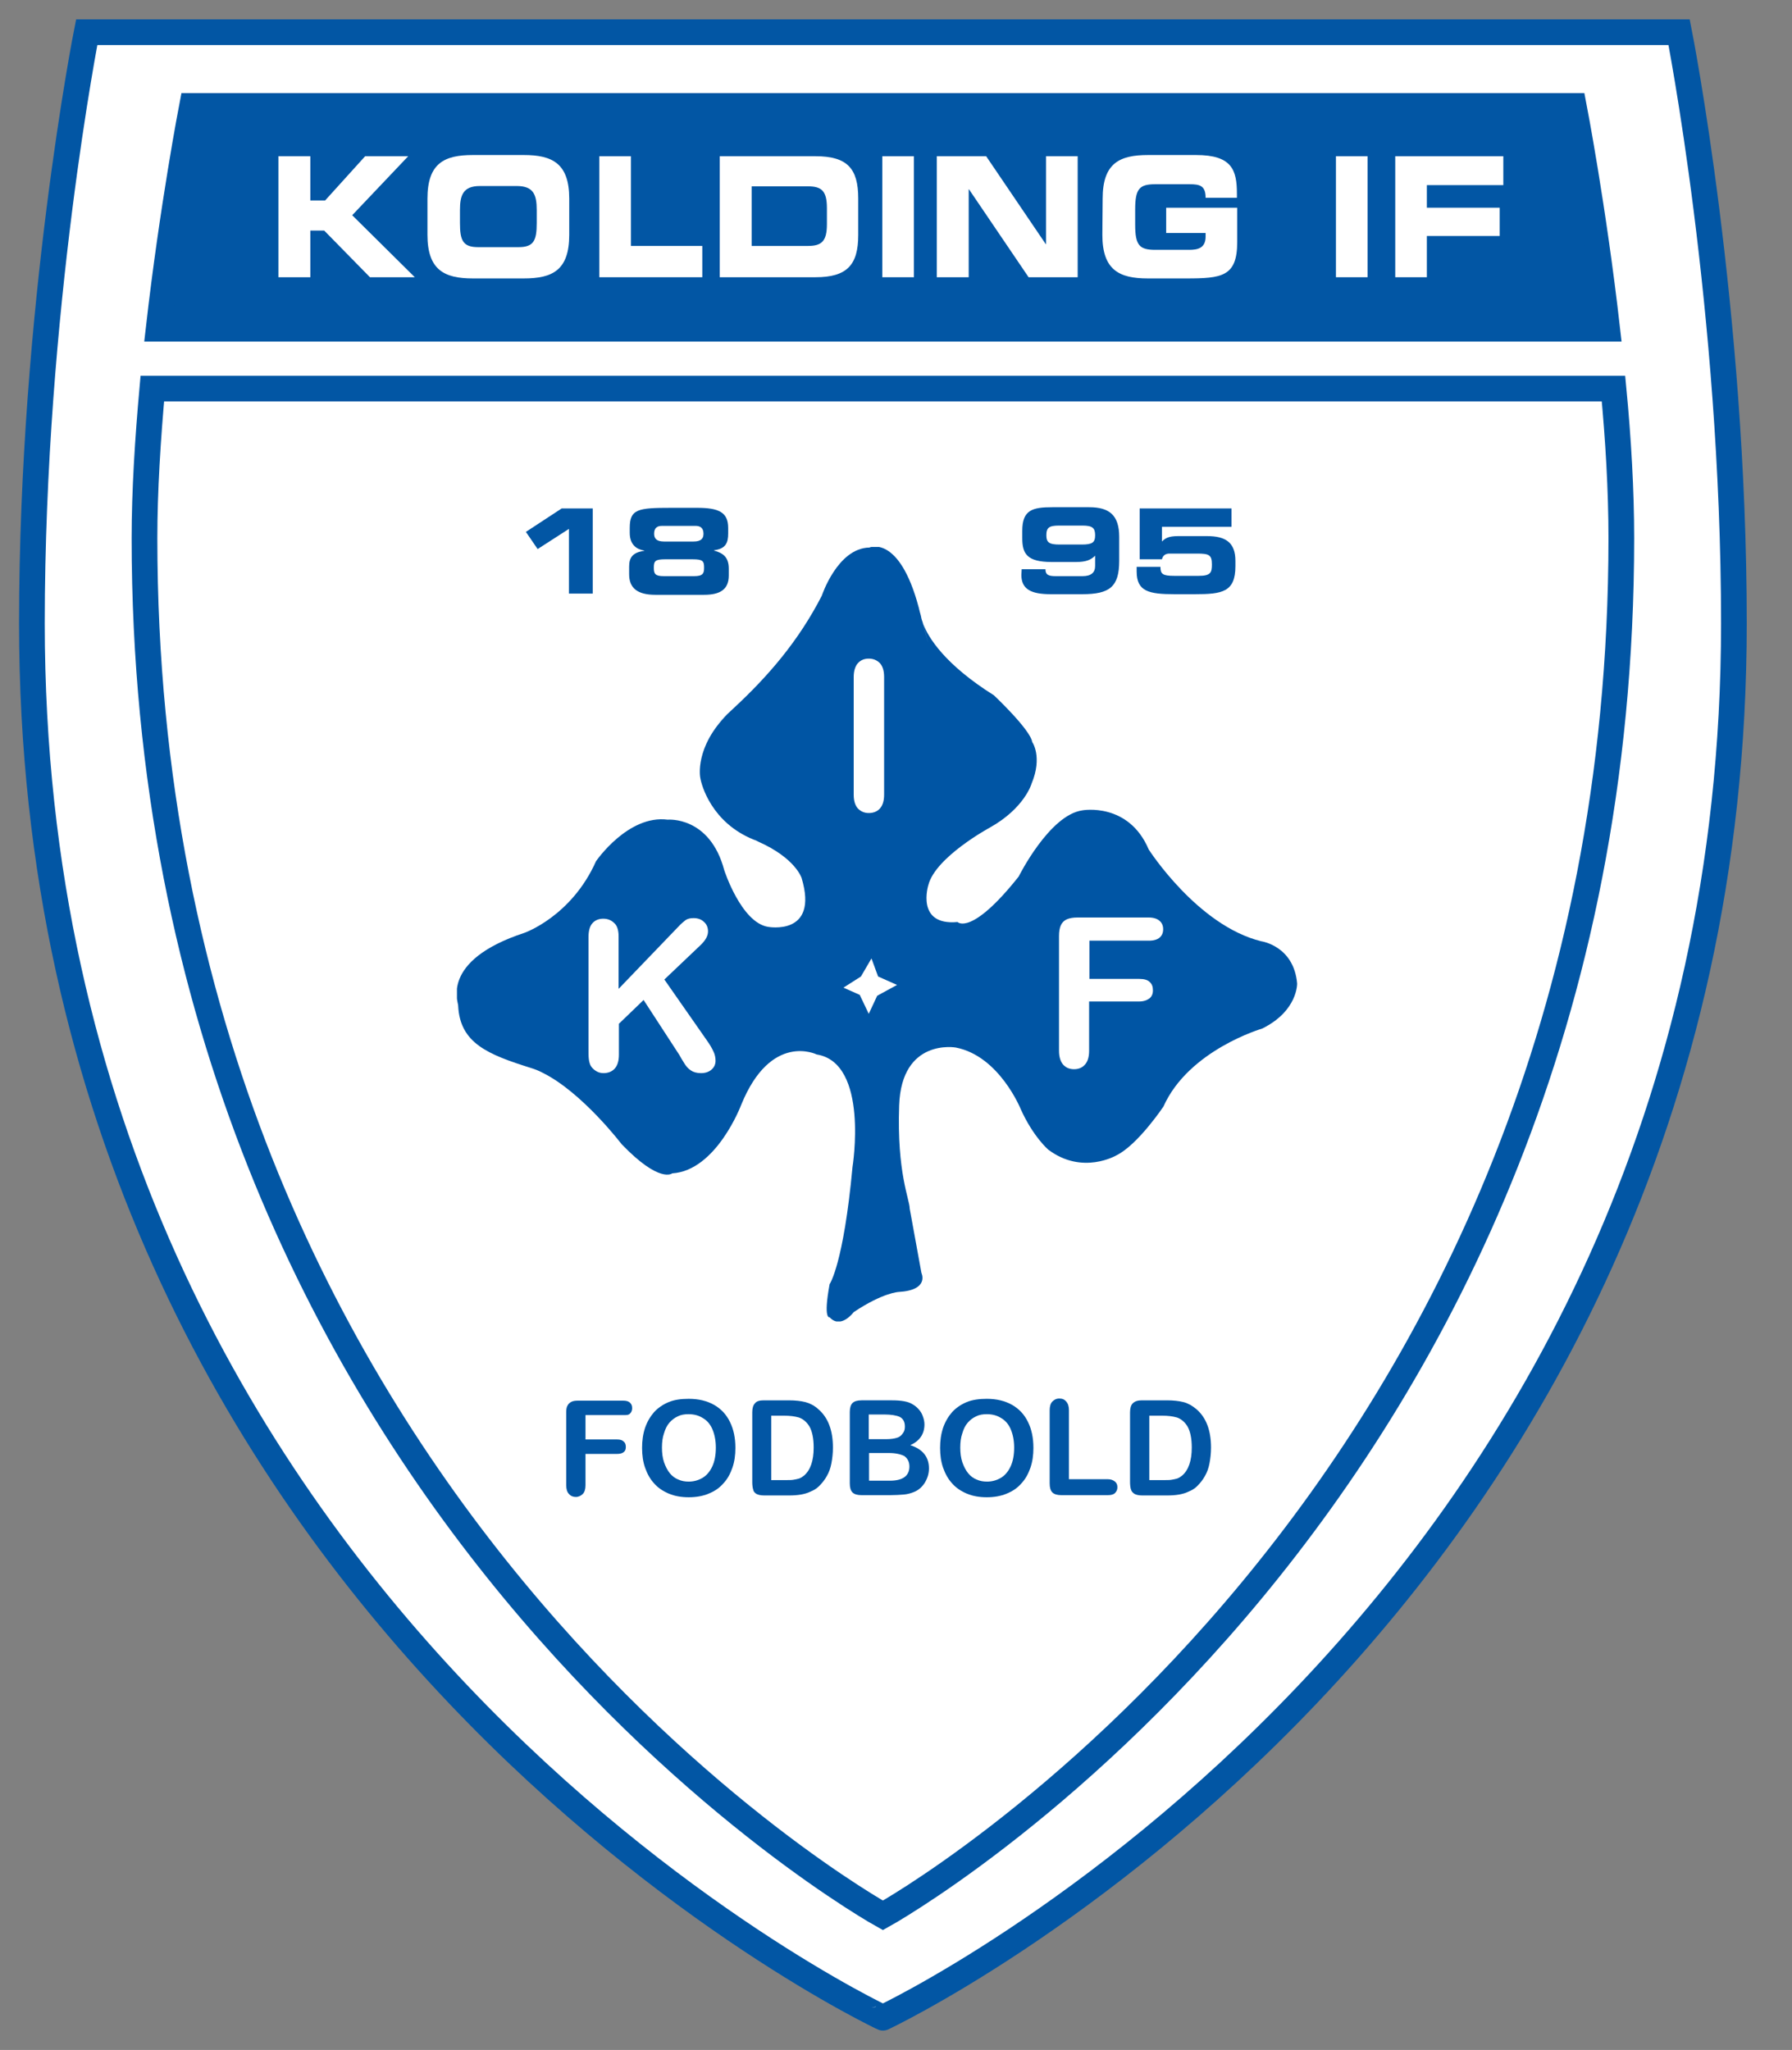
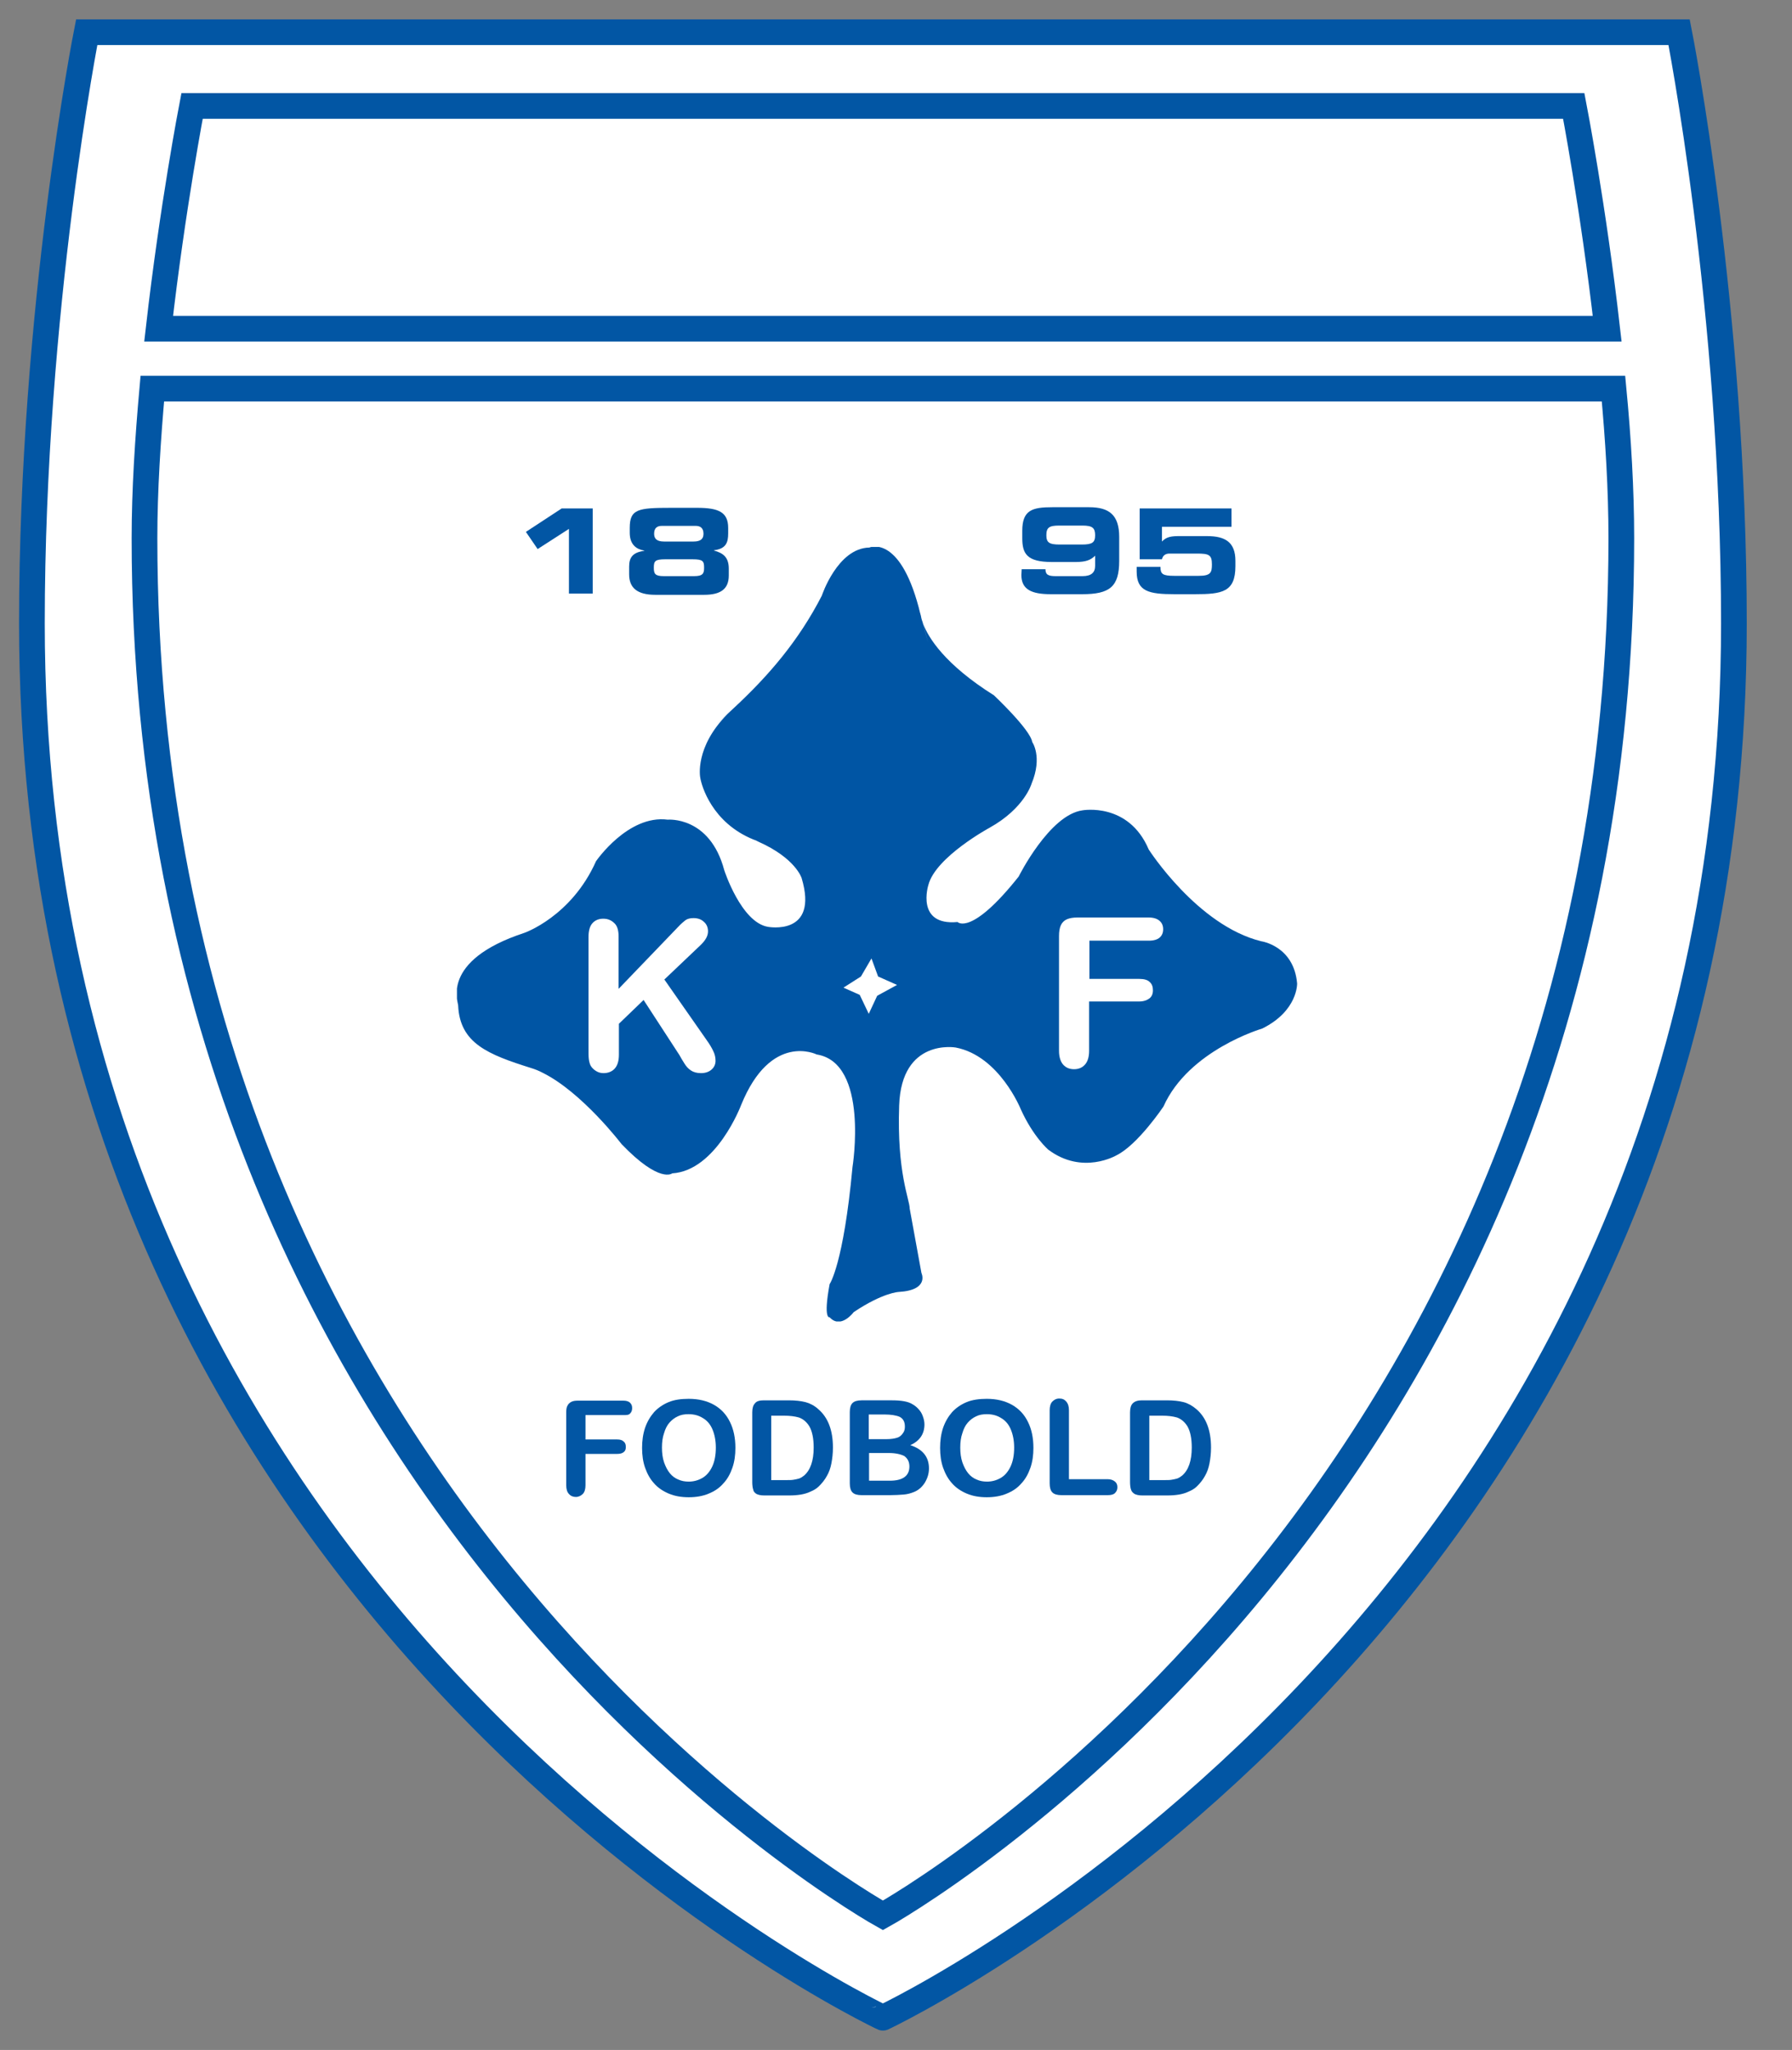
<svg xmlns="http://www.w3.org/2000/svg" xmlns:xlink="http://www.w3.org/1999/xlink" version="1.1" id="Layer_1" x="0px" y="0px" viewBox="0 0 595.3 681" style="enable-background:new 0 0 595.3 681;" xml:space="preserve">
  <rect x="0" y="0" width="595.3" height="681" fill="#808080" stroke="none" />
  <style type="text/css">
	.st0{clip-path:url(#SVGID_00000026129925231859098480000003219631081665834930_);fill:#00529C;}
	.st1{clip-path:url(#SVGID_00000115514385458596456450000016581157558798213054_);}
	.st2{clip-path:url(#SVGID_00000014592158660922460810000005003989497267831229_);fill:#00529C;}
	.st3{clip-path:url(#SVGID_00000010287492063627994560000010205460784567478713_);fill:#00529C;}
	.st4{clip-path:url(#SVGID_00000120545178368119252290000004948321779163072958_);fill:#00529C;}
	.st5{clip-path:url(#SVGID_00000096753201079436226010000011678704949457114010_);fill:#00529C;}
	.st6{clip-path:url(#SVGID_00000112595054651245407710000006911931715147406522_);fill:#00529C;}
	.st7{clip-path:url(#SVGID_00000090288887129267270430000004761684134532008110_);fill:#00529C;}
	.st8{clip-path:url(#SVGID_00000171708159566387967390000014268751229982209175_);fill:#FFFFFF;}
	
		.st9{clip-path:url(#SVGID_00000035528278362901257830000002545301973659326593_);fill:none;stroke:#0256A4;stroke-width:8.539;stroke-linecap:round;}
	.st10{clip-path:url(#SVGID_00000167385781105199427500000008994225801822437762_);}
	.st11{clip-path:url(#SVGID_00000066475215455802693680000017276381098653720229_);fill:#0256A4;stroke:#0256A4;}
	.st12{clip-path:url(#SVGID_00000016769498015454956540000007442925413136507019_);fill:none;stroke:#0256A4;stroke-width:8.539;}
	.st13{clip-path:url(#SVGID_00000091709943270105980080000015223668245666247569_);fill:#FFFFFF;}
	.st14{clip-path:url(#SVGID_00000070821077057343738580000015053416526005540739_);fill:#FFFFFF;}
	.st15{clip-path:url(#SVGID_00000088846961487862538360000004502652214699276221_);fill:#FFFFFF;}
	.st16{clip-path:url(#SVGID_00000155121558967212596990000002468751387532633998_);fill:#FFFFFF;}
	.st17{clip-path:url(#SVGID_00000052796057452082201540000007706688072499375000_);fill:#FFFFFF;}
	.st18{clip-path:url(#SVGID_00000096032535819969701230000003749652941074968967_);fill:#FFFFFF;}
	.st19{clip-path:url(#SVGID_00000139259065815140944070000016806477280285781951_);fill:#FFFFFF;}
	.st20{clip-path:url(#SVGID_00000150821907559446720910000005612673538385866393_);fill:#FFFFFF;}
	.st21{clip-path:url(#SVGID_00000009554724102988947320000007979311303566311574_);fill:#FFFFFF;}
	.st22{clip-path:url(#SVGID_00000039092576394337505480000000039041915362166438_);fill:#0256A4;}
	.st23{clip-path:url(#SVGID_00000084532504552529694770000007979359042874996926_);fill:#00529C;}
	.st24{clip-path:url(#SVGID_00000076564288292239426970000001977278892335149460_);fill:#0256A4;}
	.st25{clip-path:url(#SVGID_00000093144924445034099600000002286539871952829118_);fill:#0256A4;}
	
		.st26{clip-path:url(#SVGID_00000132783418804866816290000010305635636684905639_);fill-rule:evenodd;clip-rule:evenodd;fill:#0055A4;}
	.st27{clip-path:url(#SVGID_00000098220929510398281690000013130645399729905036_);}
	.st28{enable-background:new    ;}
	.st29{fill:#FFFFFF;}
	.st30{clip-path:url(#SVGID_00000134932149559429273410000000499550613305395883_);}
	.st31{clip-path:url(#SVGID_00000022561663801473296710000007040455109407532705_);}
	.st32{clip-path:url(#SVGID_00000169531014798376633090000003937956189577705911_);}
	.st33{fill:#0256A4;}
</style>
  <g>
    <g>
      <g>
        <defs>
          <rect id="SVGID_1_" y="-60.1" width="595" height="841" />
        </defs>
        <clipPath id="SVGID_00000071519746391005545730000005460706380442602648_">
          <use xlink:href="#SVGID_1_" style="overflow:visible;" />
        </clipPath>
        <polygon style="clip-path:url(#SVGID_00000071519746391005545730000005460706380442602648_);fill:#00529C;" points="180.4,481.3      205.4,481.3 205.4,487.1 187.8,487.1 187.8,491.6 204.6,491.6 204.6,497.2 187.8,497.2 187.8,505.5 180.4,505.5    " />
      </g>
    </g>
    <g>
      <g>
        <defs>
          <rect id="SVGID_00000133511495993074508390000011014925467544319907_" y="-61" width="595.3" height="841.9" />
        </defs>
        <clipPath id="SVGID_00000171699539444368281460000010989098959613435044_">
          <use xlink:href="#SVGID_00000133511495993074508390000011014925467544319907_" style="overflow:visible;" />
        </clipPath>
        <g style="clip-path:url(#SVGID_00000171699539444368281460000010989098959613435044_);">
          <g>
            <defs>
              <rect id="SVGID_00000107569365065436776400000001131935785990829747_" y="-60.1" width="595" height="841" />
            </defs>
            <clipPath id="SVGID_00000136377124796815555440000011293298285122594992_">
              <use xlink:href="#SVGID_00000107569365065436776400000001131935785990829747_" style="overflow:visible;" />
            </clipPath>
            <path style="clip-path:url(#SVGID_00000136377124796815555440000011293298285122594992_);fill:#00529C;" d="M216.9,494.7       c0,3.5,0.7,4.8,4.2,4.8h9.4c3.5,0,4.2-1.3,4.2-4.8v-2.6c0-3-0.7-4.8-4.6-4.8h-8.6c-3.9,0-4.6,1.8-4.6,4.8V494.7z M209.3,489.8       c0-7.1,3.9-8.7,10.6-8.7h11.8c6.6,0,10.6,1.7,10.6,8.7v7.2c0,7.1-3.9,8.7-10.6,8.7h-11.8c-6.6,0-10.6-1.7-10.6-8.7V489.8z" />
          </g>
          <g>
            <defs>
              <rect id="SVGID_00000076594647435360297020000012282440835199959703_" y="-60.1" width="595" height="841" />
            </defs>
            <clipPath id="SVGID_00000038395862500010393200000015682969300082328964_">
              <use xlink:href="#SVGID_00000076594647435360297020000012282440835199959703_" style="overflow:visible;" />
            </clipPath>
            <path style="clip-path:url(#SVGID_00000038395862500010393200000015682969300082328964_);fill:#00529C;" d="M254.3,499.3h13       c3.1,0,4.4-0.9,4.4-4.3v-3.3c0-3.4-1.2-4.3-4.4-4.3h-13L254.3,499.3L254.3,499.3z M246.9,481.3h22.2c7.4,0,9.9,2.4,9.9,8.4v7.3       c0,6-2.6,8.4-9.9,8.4h-22.2L246.9,481.3L246.9,481.3z" />
          </g>
          <g>
            <defs>
              <rect id="SVGID_00000106833119666948787190000007881237246120380079_" y="-60.1" width="595" height="841" />
            </defs>
            <clipPath id="SVGID_00000060720702056925083720000008520981524638269832_">
              <use xlink:href="#SVGID_00000106833119666948787190000007881237246120380079_" style="overflow:visible;" />
            </clipPath>
            <path style="clip-path:url(#SVGID_00000060720702056925083720000008520981524638269832_);fill:#00529C;" d="M290.8,499.7H304       c1.6,0,2.6-0.4,2.6-1.8c0-1.6-1.1-2-2.6-2h-13.2V499.7z M290.8,490.9h13c1.4,0,2.2-0.5,2.2-1.9c0-1.4-0.8-1.9-2.2-1.9h-13       V490.9z M283.5,481.3h21.2c5.9,0,8.7,1.6,8.7,6.3c0,4.1-1.5,4.9-3.5,5.5v0.1c3.2,0.4,4.4,2.1,4.4,5.8c0,5.3-3.1,6.4-7.3,6.4       h-23.4V481.3z" />
          </g>
          <g>
            <defs>
              <rect id="SVGID_00000035530443488909147980000003824618010574521224_" y="-60.1" width="595" height="841" />
            </defs>
            <clipPath id="SVGID_00000150078721276711904410000000460707281919486601_">
              <use xlink:href="#SVGID_00000035530443488909147980000003824618010574521224_" style="overflow:visible;" />
            </clipPath>
            <path style="clip-path:url(#SVGID_00000150078721276711904410000000460707281919486601_);fill:#00529C;" d="M325.6,494.7       c0,3.5,0.7,4.8,4.2,4.8h9.4c3.5,0,4.2-1.3,4.2-4.8v-2.6c0-3-0.7-4.8-4.6-4.8h-8.6c-3.9,0-4.6,1.8-4.6,4.8L325.6,494.7       L325.6,494.7z M318.1,489.8c0-7.1,3.9-8.7,10.6-8.7h11.8c6.6,0,10.6,1.7,10.6,8.7v7.2c0,7.1-3.9,8.7-10.6,8.7h-11.8       c-6.6,0-10.6-1.7-10.6-8.7V489.8z" />
          </g>
          <g>
            <defs>
              <rect id="SVGID_00000082362075303470753880000002335160054382388143_" y="-60.1" width="595" height="841" />
            </defs>
            <clipPath id="SVGID_00000062183170305965120700000018057561296562422681_">
              <use xlink:href="#SVGID_00000082362075303470753880000002335160054382388143_" style="overflow:visible;" />
            </clipPath>
            <polygon style="clip-path:url(#SVGID_00000062183170305965120700000018057561296562422681_);fill:#00529C;" points="       355.4,481.3 362.8,481.3 362.8,499.3 379.3,499.3 379.3,505.5 355.4,505.5      " />
          </g>
          <g>
            <defs>
              <rect id="SVGID_00000167392008355506338440000017321117577149524891_" y="-60.1" width="595" height="841" />
            </defs>
            <clipPath id="SVGID_00000160885309615543067750000009947345394575683263_">
              <use xlink:href="#SVGID_00000167392008355506338440000017321117577149524891_" style="overflow:visible;" />
            </clipPath>
-             <path style="clip-path:url(#SVGID_00000160885309615543067750000009947345394575683263_);fill:#00529C;" d="M390,499.3h13       c3.1,0,4.4-0.9,4.4-4.3v-3.3c0-3.4-1.2-4.3-4.4-4.3h-13V499.3z M382.7,481.3h22.2c7.4,0,9.9,2.4,9.9,8.4v7.3       c0,6-2.6,8.4-9.9,8.4h-22.2V481.3z" />
          </g>
        </g>
      </g>
    </g>
    <g>
      <g>
        <defs>
          <rect id="SVGID_00000061439871371611066210000017047554224443924864_" x="3.7" y="3.9" width="578.6" height="674.1" />
        </defs>
        <clipPath id="SVGID_00000093154686427032320980000010859550855041777280_">
          <use xlink:href="#SVGID_00000061439871371611066210000017047554224443924864_" style="overflow:visible;" />
        </clipPath>
        <path style="clip-path:url(#SVGID_00000093154686427032320980000010859550855041777280_);fill:#FFFFFF;" d="M558.1,11.1     c0,0,18.2,92,18.2,196.4c0,330.4-282.7,463.2-282.7,463.2S10.9,537.9,10.9,207.5c0-104.4,18.2-196.4,18.2-196.4     S558.1,11.1,558.1,11.1z" />
      </g>
    </g>
    <g>
      <g>
        <defs>
          <rect id="SVGID_00000119838973556531441460000015524203889355197858_" x="3.4" y="3.5" width="578.6" height="674.1" />
        </defs>
        <clipPath id="SVGID_00000078010425500061635450000011628861698150751667_">
          <use xlink:href="#SVGID_00000119838973556531441460000015524203889355197858_" style="overflow:visible;" />
        </clipPath>
        <path style="clip-path:url(#SVGID_00000078010425500061635450000011628861698150751667_);fill:none;stroke:#0256A4;stroke-width:8.539;stroke-linecap:round;" d="     M557.8,10.7c0,0,18.2,92,18.2,196.4c0,330.4-282.7,463.2-282.7,463.2S10.6,537.5,10.6,207.1c0-104.4,18.2-196.4,18.2-196.4     L557.8,10.7L557.8,10.7z" />
      </g>
    </g>
    <g>
      <g>
        <defs>
          <rect id="SVGID_00000183238951761198377990000008891664690814653072_" y="-61" width="595.3" height="841.9" />
        </defs>
        <clipPath id="SVGID_00000137834552054889059140000009661605228724326328_">
          <use xlink:href="#SVGID_00000183238951761198377990000008891664690814653072_" style="overflow:visible;" />
        </clipPath>
        <g style="clip-path:url(#SVGID_00000137834552054889059140000009661605228724326328_);">
          <g>
            <defs>
-               <rect id="SVGID_00000003827042292847486320000001757530860164875437_" y="-60.1" width="595" height="841" />
-             </defs>
+               </defs>
            <clipPath id="SVGID_00000023263057613388778710000006196669173382860451_">
              <use xlink:href="#SVGID_00000003827042292847486320000001757530860164875437_" style="overflow:visible;" />
            </clipPath>
            <path style="clip-path:url(#SVGID_00000023263057613388778710000006196669173382860451_);fill:#0256A4;stroke:#0256A4;" d="       M533.9,109.2c-4.6-40.4-11.1-74-11.1-74H293.3H63.8c0,0-6.5,33.6-11.1,74H533.9z" />
          </g>
          <g>
            <defs>
              <rect id="SVGID_00000085941508456328735420000002580861745823378839_" y="-60.1" width="595" height="841" />
            </defs>
            <clipPath id="SVGID_00000080897809750161840520000000012277172898597504_">
              <use xlink:href="#SVGID_00000085941508456328735420000002580861745823378839_" style="overflow:visible;" />
            </clipPath>
            <path style="clip-path:url(#SVGID_00000080897809750161840520000000012277172898597504_);fill:none;stroke:#0256A4;stroke-width:8.539;" d="       M533.9,109.2c-4.6-40.4-11.1-74-11.1-74H293.3H63.8c0,0-6.5,33.6-11.1,74H533.9z M50.6,129.1C49.1,145.8,48,163,48,178.8       c0,321.7,245.3,457.5,245.3,457.5s245.3-135.8,245.3-457.5c0-15.9-1-33-2.6-49.7H50.6z" />
          </g>
          <g>
            <defs>
              <rect id="SVGID_00000095338032358307058710000008426887107516600510_" y="-60.1" width="595" height="841" />
            </defs>
            <clipPath id="SVGID_00000134959062695525398240000008228318313988771750_">
              <use xlink:href="#SVGID_00000095338032358307058710000008426887107516600510_" style="overflow:visible;" />
            </clipPath>
            <polygon style="clip-path:url(#SVGID_00000134959062695525398240000008228318313988771750_);fill:#FFFFFF;" points="92.5,51.9        103.1,51.9 103.1,66.6 108,66.6 121.3,51.9 135.6,51.9 117,71.5 137.8,92.1 122.9,92.1 107.7,76.6 103.1,76.6 103.1,92.1        92.5,92.1      " />
          </g>
          <g>
            <defs>
              <rect id="SVGID_00000181076466981574938800000005584184666730206601_" y="-60.1" width="595" height="841" />
            </defs>
            <clipPath id="SVGID_00000104682285412229551270000011293634296303866558_">
              <use xlink:href="#SVGID_00000181076466981574938800000005584184666730206601_" style="overflow:visible;" />
            </clipPath>
            <path style="clip-path:url(#SVGID_00000104682285412229551270000011293634296303866558_);fill:#FFFFFF;" d="M152.8,74.1       c0,5.8,1,8,6,8h13.5c5,0,6-2.2,6-8v-4.3c0-5-1-8-6.6-8h-12.3c-5.6,0-6.6,3.1-6.6,8V74.1z M142,66c0-11.8,5.6-14.5,15.1-14.5       H174c9.5,0,15.1,2.8,15.1,14.5v12c0,11.8-5.6,14.5-15.1,14.5h-16.9c-9.5,0-15.1-2.8-15.1-14.5V66z" />
          </g>
          <g>
            <defs>
              <rect id="SVGID_00000095331664798027599750000014923758616238325173_" y="-60.1" width="595" height="841" />
            </defs>
            <clipPath id="SVGID_00000063590833760506755650000011496151950554075562_">
              <use xlink:href="#SVGID_00000095331664798027599750000014923758616238325173_" style="overflow:visible;" />
            </clipPath>
            <polygon style="clip-path:url(#SVGID_00000063590833760506755650000011496151950554075562_);fill:#FFFFFF;" points="       199.1,51.9 209.6,51.9 209.6,81.7 233.3,81.7 233.3,92.1 199.1,92.1      " />
          </g>
          <g>
            <defs>
              <rect id="SVGID_00000045589306426069893120000005412906954847667840_" y="-60.1" width="595" height="841" />
            </defs>
            <clipPath id="SVGID_00000116210357689255580030000003447747603680495754_">
              <use xlink:href="#SVGID_00000045589306426069893120000005412906954847667840_" style="overflow:visible;" />
            </clipPath>
            <path style="clip-path:url(#SVGID_00000116210357689255580030000003447747603680495754_);fill:#FFFFFF;" d="M249.7,81.7h18.7       c4.5,0,6.3-1.5,6.3-7.2v-5.4c0-5.7-1.8-7.2-6.3-7.2h-18.7V81.7z M239.1,51.9h31.8c10.5,0,14.2,4,14.2,14v12.2       c0,9.9-3.7,14-14.2,14h-31.8L239.1,51.9L239.1,51.9z" />
          </g>
          <g>
            <defs>
              <rect id="SVGID_00000055692201681024935940000000308381456203400836_" y="-60.1" width="595" height="841" />
            </defs>
            <clipPath id="SVGID_00000145033412402985020410000016633207569027728512_">
              <use xlink:href="#SVGID_00000055692201681024935940000000308381456203400836_" style="overflow:visible;" />
            </clipPath>
            <rect x="293.1" y="51.9" style="clip-path:url(#SVGID_00000145033412402985020410000016633207569027728512_);fill:#FFFFFF;" width="10.5" height="40.2" />
          </g>
          <g>
            <defs>
              <rect id="SVGID_00000131346707823634022910000005923255227216003482_" y="-60.1" width="595" height="841" />
            </defs>
            <clipPath id="SVGID_00000117643106547479231220000001033630052559100555_">
              <use xlink:href="#SVGID_00000131346707823634022910000005923255227216003482_" style="overflow:visible;" />
            </clipPath>
            <polygon style="clip-path:url(#SVGID_00000117643106547479231220000001033630052559100555_);fill:#FFFFFF;" points="       311.2,51.9 327.6,51.9 347.4,81.1 347.5,81.1 347.5,51.9 358,51.9 358,92.1 341.7,92.1 321.9,62.9 321.8,62.9 321.8,92.1        311.2,92.1      " />
          </g>
          <g>
            <defs>
              <rect id="SVGID_00000148621818954185198050000003808372246848209848_" y="-60.1" width="595" height="841" />
            </defs>
            <clipPath id="SVGID_00000169540188750931392120000012868652510010223278_">
              <use xlink:href="#SVGID_00000148621818954185198050000003808372246848209848_" style="overflow:visible;" />
            </clipPath>
            <path style="clip-path:url(#SVGID_00000169540188750931392120000012868652510010223278_);fill:#FFFFFF;" d="M366.3,66       c0-11.8,5.6-14.5,15.1-14.5h15.9c12,0,13.6,5,13.6,12.9v1.3h-10.4c0-4-1.9-4.5-5.3-4.5h-11.4c-5.3,0-6.7,1.5-6.7,8.4v5       c0,6.9,1.4,8.4,6.7,8.4h11.2c2.8,0,5.5-0.5,5.5-4.4v-1.2h-13.1V69h23.6v11.4c0,11.5-5.1,12.1-17,12.1h-12.7       c-9.5,0-15.1-2.8-15.1-14.5L366.3,66L366.3,66z" />
          </g>
          <g>
            <defs>
              <rect id="SVGID_00000054224452389233731620000016521265836557643193_" y="-60.1" width="595" height="841" />
            </defs>
            <clipPath id="SVGID_00000061461256289387423930000005035346865124734357_">
              <use xlink:href="#SVGID_00000054224452389233731620000016521265836557643193_" style="overflow:visible;" />
            </clipPath>
            <rect x="443.8" y="51.9" style="clip-path:url(#SVGID_00000061461256289387423930000005035346865124734357_);fill:#FFFFFF;" width="10.5" height="40.2" />
          </g>
          <g>
            <defs>
-               <rect id="SVGID_00000023995980299924277040000002544802204351067794_" y="-60.1" width="595" height="841" />
-             </defs>
+               </defs>
            <clipPath id="SVGID_00000088837200444421025700000005847813068154759814_">
              <use xlink:href="#SVGID_00000023995980299924277040000002544802204351067794_" style="overflow:visible;" />
            </clipPath>
            <polygon style="clip-path:url(#SVGID_00000088837200444421025700000005847813068154759814_);fill:#FFFFFF;" points="       463.5,51.9 499.4,51.9 499.4,61.5 474,61.5 474,69 498.2,69 498.2,78.4 474,78.4 474,92.1 463.5,92.1      " />
          </g>
          <g>
            <defs>
              <rect id="SVGID_00000080919615593716281210000004420965565871587484_" y="-60.1" width="595" height="841" />
            </defs>
            <clipPath id="SVGID_00000026159323352471899220000011087203008429745592_">
              <use xlink:href="#SVGID_00000080919615593716281210000004420965565871587484_" style="overflow:visible;" />
            </clipPath>
            <polygon style="clip-path:url(#SVGID_00000026159323352471899220000011087203008429745592_);fill:#0256A4;" points="189,175.7        178.6,182.4 174.7,176.7 186.6,168.9 196.9,168.9 196.9,197.2 189,197.2      " />
          </g>
          <g>
            <defs>
              <rect id="SVGID_00000093894164673568805560000016219153454230732461_" y="-60.1" width="595" height="841" />
            </defs>
            <clipPath id="SVGID_00000165227879106747427560000007939155658531889820_">
              <use xlink:href="#SVGID_00000093894164673568805560000016219153454230732461_" style="overflow:visible;" />
            </clipPath>
            <path style="clip-path:url(#SVGID_00000165227879106747427560000007939155658531889820_);fill:#00529C;" d="M230.4,179.9       c2.5,0,3.3-1,3.3-2.6c0-2-1.2-2.6-2.6-2.6h-11.2c-1.5,0-2.6,0.6-2.6,2.6c0,1.6,0.8,2.6,3.3,2.6H230.4z M230.6,191.4       c2.9,0,3.3-0.9,3.3-2.8c0-2.2-0.4-2.8-3.8-2.8H221c-3.4,0-3.8,0.6-3.8,2.8c0,2,0.4,2.8,3.3,2.8H230.6z M209,188.2       c0-3,1.2-4.7,5-5.2v-0.1c-2.5-0.4-4.8-1.9-4.8-5.9v-1.6c0-6.3,2.7-6.7,13.8-6.7h8.5c7.2,0,10.4,1.4,10.4,6.7v1.8       c0,3-0.7,5.1-4.7,5.6v0.1c2.9,0.8,4.9,2.1,4.9,6v2.3c0,4.7-3,6.4-8.2,6.4h-16.2c-6,0-8.7-2.3-8.7-6.8V188.2z" />
          </g>
          <g>
            <defs>
              <rect id="SVGID_00000080902843895426788200000016245677724728463768_" y="-60.1" width="595" height="841" />
            </defs>
            <clipPath id="SVGID_00000171678311746611668460000001301494730770472605_">
              <use xlink:href="#SVGID_00000080902843895426788200000016245677724728463768_" style="overflow:visible;" />
            </clipPath>
            <path style="clip-path:url(#SVGID_00000171678311746611668460000001301494730770472605_);fill:#0256A4;" d="M359.4,180.9       c3.5,0,4.4-0.7,4.4-3.1c0-2.4-0.9-3.2-4.2-3.2h-7.8c-3.3,0-4.2,0.7-4.2,3.2c0,2.4,0.9,3.1,4.4,3.1H359.4z M339.4,189.1h7.9       c0,1.8,0.9,2.3,3.4,2.3h8.9c2.9,0,4.2-1.2,4.2-3.4v-3.4c-1.4,1.4-3,2.1-6.4,2.1h-8c-8.3,0-9.8-2.8-9.8-7.9v-2.5       c0-6.9,3.4-7.8,10-7.8h12.2c6.7,0,10,2.6,10,9.9v7.9c0,8.6-3.1,11.1-12.3,11.1h-10.4c-6.5,0-9.8-1.6-9.8-6.4L339.4,189.1       L339.4,189.1z" />
          </g>
          <g>
            <defs>
              <rect id="SVGID_00000067920385962387184240000010963595620159091610_" y="-60.1" width="595" height="841" />
            </defs>
            <clipPath id="SVGID_00000119086473546062323050000010552198723746014600_">
              <use xlink:href="#SVGID_00000067920385962387184240000010963595620159091610_" style="overflow:visible;" />
            </clipPath>
            <path style="clip-path:url(#SVGID_00000119086473546062323050000010552198723746014600_);fill:#0256A4;" d="M378.5,168.9h30.6       v6.1h-23.1v4.9c1.1-1.1,2.2-1.8,5.3-1.8h9.7c6,0,9.4,2,9.4,8.2v1.8c0,8.6-4.4,9.3-13.5,9.3h-6.7c-8.5,0-12.6-0.9-12.6-7.5v-1.6       h7.9c0,2.4,0.7,3,4.6,3h8.1c4,0,4.4-1.1,4.4-3.8c0-3.2-1-3.6-5-3.6h-9.1c-1.3,0-2.2,0.6-2.5,1.9h-7.4V168.9z" />
          </g>
        </g>
      </g>
    </g>
    <g>
      <g>
        <defs>
          <rect id="SVGID_00000064322181459164859230000010794566296481114542_" x="151.8" y="181.7" width="279.1" height="257.3" />
        </defs>
        <clipPath id="SVGID_00000026148205316427475810000003962329357167837609_">
          <use xlink:href="#SVGID_00000064322181459164859230000010794566296481114542_" style="overflow:visible;" />
        </clipPath>
        <path style="clip-path:url(#SVGID_00000026148205316427475810000003962329357167837609_);fill-rule:evenodd;clip-rule:evenodd;fill:#0055A4;" d="     M430.9,326.7c-1.1-12.5-11.9-14-11.9-14c-21.2-5.2-37.4-30.5-37.4-30.5c-6.7-15.8-22-13-22-13c-11,1.5-21.2,22-21.2,22     c-15.8,19.9-20.3,15.1-20.3,15.1c-14,1.3-9.7-12.3-9.7-12.3c2.4-9.3,20.3-19,20.3-19c11.7-6.5,14-14.7,14-14.7     c3.7-8.9,0.2-13.8,0.2-13.8c-0.6-4.1-12.7-15.5-12.7-15.5c-16.4-10.3-21.8-19.2-23.5-23.7c1.2,4.6,2.9,11.1-0.2-0.6     c-0.4-1-0.5-1.7-0.6-2.2c-0.2-0.8-0.5-1.7-0.7-2.7c-6.5-24.4-16.4-19.9-16.4-19.9c-10.6,0.2-15.8,16-15.8,16     c-7.7,15-17.7,26.6-29.1,37.2c-11.4,10.6-2.2,2.1-2.2,2.1c-11,11-9.1,21-9.1,21c0.4,2.8,3.9,15.1,17.7,20.7     c0.6,0.2,1.1,0.4,1.6,0.7c12.4,5.5,14.4,12.1,14.4,12.1c5.8,19.4-11.2,16.2-11.2,16.2c-8.9-1.5-14.5-18.8-14.5-18.8     c-4.8-18.1-18.8-16.8-18.8-16.8c-13.2-1.7-23.8,13.8-23.8,13.8c-8.2,18.4-23.8,23.8-23.8,23.8c-28.3,9.3-21.8,23.3-22,24.2     c0.6,12.5,9.9,16.2,24.2,20.7c1.3,0.4,2.6,0.9,3.9,1.6c13.1,6.5,26.2,23.7,26.2,23.7c12.7,13.2,16.8,9.7,16.8,9.7     c14.7-0.9,22.9-22.7,22.9-22.7c9.9-24.4,25.1-16.8,25.1-16.8c17.5,2.8,11.9,37.4,11.9,37.4c-3,32.4-7.6,38.9-7.6,38.9     c-2.2,11.9,0,11,0,11c3.7,4.1,8-1.7,8-1.7c9.7-6.5,14.9-6.7,14.9-6.7c10.4-0.6,7.6-6.3,7.6-6.3l-3.9-21.4c0-3-4.3-11.9-3.5-34.3     s18.8-19.2,18.8-19.2c14.5,2.8,21.6,20.5,21.6,20.5c4.1,9.1,9.1,13.4,9.1,13.4c11.4,8.6,22.7,1.9,22.7,1.9     c7.1-3.5,15.6-16.2,15.6-16.2c8.4-18.8,32.8-25.9,32.8-25.9C431.2,335.8,430.9,326.7,430.9,326.7 M291.4,330.8l-2.8,6l-3-6.3     l-5.4-2.4l5.8-3.7l3.5-6l2.2,6l6.3,2.8L291.4,330.8z" />
      </g>
    </g>
    <g>
      <g>
        <defs>
          <rect id="SVGID_00000005946426867786734820000000080652387070932909_" y="-60.1" width="595" height="841" />
        </defs>
        <clipPath id="SVGID_00000092420524439485529620000002081977502572322966_">
          <use xlink:href="#SVGID_00000005946426867786734820000000080652387070932909_" style="overflow:visible;" />
        </clipPath>
        <g style="clip-path:url(#SVGID_00000092420524439485529620000002081977502572322966_);">
          <g class="st28">
-             <path class="st29" d="M283.6,264v-39.1c0-2,0.5-3.6,1.4-4.6s2.1-1.5,3.6-1.5c1.5,0,2.7,0.5,3.7,1.5c0.9,1,1.4,2.5,1.4,4.6V264       c0,2.1-0.5,3.6-1.4,4.6c-0.9,1-2.2,1.5-3.7,1.5c-1.4,0-2.6-0.5-3.6-1.5C284.1,267.6,283.6,266.1,283.6,264z" />
-           </g>
+             </g>
        </g>
      </g>
      <g>
        <defs>
          <rect id="SVGID_00000021084289017607894960000013795894231622747546_" y="-60.1" width="595" height="841" />
        </defs>
        <clipPath id="SVGID_00000022545731595075174190000002855472733753758616_">
          <use xlink:href="#SVGID_00000021084289017607894960000013795894231622747546_" style="overflow:visible;" />
        </clipPath>
        <g style="clip-path:url(#SVGID_00000022545731595075174190000002855472733753758616_);">
          <g class="st28">
            <path class="st29" d="M205.5,311.1v17.4l19.8-20.6c0.9-1,1.8-1.7,2.4-2.2c0.7-0.5,1.6-0.7,2.7-0.7c1.4,0,2.6,0.4,3.5,1.3       c0.9,0.8,1.3,1.9,1.3,3.1c0,1.5-0.8,2.9-2.3,4.4l-12.2,11.6l14.1,20.2c1,1.4,1.7,2.6,2.2,3.7c0.5,1,0.7,2.1,0.7,3.1       c0,1.1-0.4,2.1-1.3,2.9c-0.9,0.8-2.1,1.2-3.5,1.2c-1.4,0-2.5-0.3-3.4-0.9s-1.6-1.4-2.2-2.4s-1.2-1.9-1.6-2.7l-11.9-18.3       l-8.2,7.9v10.3c0,2.1-0.5,3.6-1.4,4.6s-2.2,1.5-3.7,1.5c-0.9,0-1.7-0.2-2.5-0.7c-0.8-0.5-1.4-1.1-1.8-1.8       c-0.3-0.6-0.5-1.4-0.6-2.2c-0.1-0.8-0.1-2-0.1-3.6v-36.9c0-2,0.4-3.6,1.3-4.6c0.9-1,2.1-1.5,3.6-1.5c1.5,0,2.7,0.5,3.7,1.5       C205,307.5,205.5,309,205.5,311.1z" />
          </g>
        </g>
      </g>
      <g>
        <defs>
          <rect id="SVGID_00000032625192841433485160000013193868685286378936_" y="-60.1" width="595" height="841" />
        </defs>
        <clipPath id="SVGID_00000088811978793213242110000014445322645006186904_">
          <use xlink:href="#SVGID_00000032625192841433485160000013193868685286378936_" style="overflow:visible;" />
        </clipPath>
        <g style="clip-path:url(#SVGID_00000088811978793213242110000014445322645006186904_);">
          <g class="st28">
            <path class="st29" d="M381.7,312.5h-19.8v12.7h16.6c1.5,0,2.7,0.3,3.4,1c0.8,0.7,1.1,1.6,1.1,2.8c0,1.2-0.4,2.1-1.2,2.7       s-1.9,1-3.4,1h-16.6v16.4c0,2.1-0.5,3.6-1.4,4.6c-0.9,1-2.1,1.5-3.6,1.5c-1.5,0-2.7-0.5-3.6-1.5c-0.9-1-1.4-2.6-1.4-4.6v-38.2       c0-1.4,0.2-2.6,0.6-3.5c0.4-0.9,1.1-1.6,2-2c0.9-0.4,2.1-0.6,3.5-0.6h23.7c1.6,0,2.8,0.4,3.6,1.1s1.2,1.6,1.2,2.8       c0,1.2-0.4,2.1-1.2,2.8C384.5,312.1,383.3,312.5,381.7,312.5z" />
          </g>
        </g>
      </g>
      <g>
        <defs>
          <rect id="SVGID_00000131353262095609108280000010358955279647247518_" y="-60.1" width="595" height="841" />
        </defs>
        <clipPath id="SVGID_00000158716043302493179730000005655361233317569450_">
          <use xlink:href="#SVGID_00000131353262095609108280000010358955279647247518_" style="overflow:visible;" />
        </clipPath>
        <g style="clip-path:url(#SVGID_00000158716043302493179730000005655361233317569450_);">
          <g class="st28">
            <path class="st33" d="M207.1,470.1h-12.6v8.1h10.5c1,0,1.7,0.2,2.2,0.7c0.5,0.4,0.7,1,0.7,1.8s-0.2,1.3-0.7,1.7       c-0.5,0.4-1.2,0.6-2.2,0.6h-10.5v10.4c0,1.3-0.3,2.3-0.9,2.9c-0.6,0.6-1.4,1-2.3,1c-0.9,0-1.7-0.3-2.3-1       c-0.6-0.6-0.9-1.6-0.9-2.9v-24.2c0-0.9,0.1-1.7,0.4-2.2c0.3-0.6,0.7-1,1.3-1.3c0.6-0.3,1.3-0.4,2.2-0.4h15c1,0,1.8,0.2,2.3,0.7       s0.7,1,0.7,1.8c0,0.7-0.2,1.3-0.7,1.8S208.2,470.1,207.1,470.1z" />
            <path class="st33" d="M228.8,464.7c3.3,0,6.1,0.7,8.4,2c2.3,1.3,4.1,3.2,5.3,5.7c1.2,2.4,1.8,5.3,1.8,8.6c0,2.4-0.3,4.6-1,6.6       c-0.7,2-1.6,3.7-3,5.2c-1.3,1.5-2.9,2.6-4.9,3.4c-1.9,0.8-4.1,1.2-6.6,1.2c-2.5,0-4.7-0.4-6.6-1.2c-1.9-0.8-3.6-1.9-4.9-3.4       c-1.3-1.4-2.3-3.2-3-5.2c-0.7-2-1-4.2-1-6.6c0-2.4,0.3-4.6,1-6.7c0.7-2,1.7-3.7,3-5.2c1.3-1.4,2.9-2.5,4.8-3.3       S226.3,464.7,228.8,464.7z M237.8,480.9c0-2.3-0.4-4.3-1.1-6c-0.7-1.7-1.8-3-3.2-3.8c-1.4-0.9-3-1.3-4.8-1.3       c-1.3,0-2.5,0.2-3.5,0.7c-1.1,0.5-2,1.2-2.8,2.1c-0.8,0.9-1.4,2.1-1.8,3.5c-0.5,1.4-0.7,3-0.7,4.8c0,1.8,0.2,3.4,0.7,4.9       c0.5,1.4,1.1,2.6,1.9,3.6c0.8,1,1.8,1.7,2.8,2.1c1.1,0.5,2.2,0.7,3.5,0.7c1.6,0,3.1-0.4,4.5-1.2c1.4-0.8,2.5-2.1,3.3-3.8       C237.4,485.5,237.8,483.4,237.8,480.9z" />
            <path class="st33" d="M253.7,465.2h8.3c2.2,0,4,0.2,5.6,0.6c1.5,0.4,3,1.2,4.2,2.3c3.3,2.8,4.9,7.1,4.9,12.8       c0,1.9-0.2,3.6-0.5,5.2c-0.3,1.6-0.8,3-1.5,4.2c-0.7,1.3-1.6,2.4-2.6,3.4c-0.8,0.8-1.8,1.4-2.8,1.8c-1,0.5-2.1,0.8-3.2,1       c-1.2,0.2-2.5,0.3-3.9,0.3h-8.3c-1.2,0-2-0.2-2.6-0.5c-0.6-0.4-1-0.8-1.1-1.5c-0.2-0.6-0.3-1.5-0.3-2.5v-23.1       c0-1.4,0.3-2.4,0.9-3C251.3,465.5,252.3,465.2,253.7,465.2z M256.2,470.3v21.4h4.8c1.1,0,1.9,0,2.5-0.1       c0.6-0.1,1.2-0.2,1.9-0.4c0.6-0.2,1.2-0.6,1.7-1c2.1-1.8,3.2-4.9,3.2-9.3c0-3.1-0.5-5.4-1.4-7c-0.9-1.5-2.1-2.5-3.5-3       c-1.4-0.4-3-0.6-5-0.6H256.2z" />
            <path class="st33" d="M295.8,496.7h-9.6c-1.4,0-2.4-0.3-3-0.9c-0.6-0.6-0.9-1.6-0.9-3v-23.7c0-1.4,0.3-2.4,0.9-3       c0.6-0.6,1.6-0.9,3-0.9h10.2c1.5,0,2.8,0.1,3.9,0.3c1.1,0.2,2.1,0.5,3,1.1c0.7,0.4,1.4,1,2,1.7c0.6,0.7,1,1.4,1.3,2.3       c0.3,0.8,0.5,1.7,0.5,2.6c0,3.2-1.6,5.5-4.7,6.9c4.1,1.3,6.2,3.9,6.2,7.7c0,1.8-0.5,3.3-1.4,4.8c-0.9,1.4-2.1,2.5-3.7,3.1       c-1,0.4-2.1,0.7-3.3,0.8C298.9,496.6,297.4,496.7,295.8,496.7z M288.6,470v8.1h5.8c1.6,0,2.8-0.2,3.7-0.5s1.5-0.9,2-1.7       c0.4-0.6,0.5-1.3,0.5-2c0-1.6-0.6-2.6-1.7-3.2c-1.1-0.5-2.9-0.8-5.2-0.8H288.6z M295.3,482.7h-6.6v9.2h6.9       c4.3,0,6.5-1.6,6.5-4.7c0-1.6-0.6-2.7-1.7-3.5C299.2,483.1,297.5,482.7,295.3,482.7z" />
            <path class="st33" d="M327.8,464.7c3.3,0,6.1,0.7,8.4,2c2.3,1.3,4.1,3.2,5.3,5.7c1.2,2.4,1.8,5.3,1.8,8.6c0,2.4-0.3,4.6-1,6.6       c-0.7,2-1.6,3.7-3,5.2c-1.3,1.5-2.9,2.6-4.9,3.4c-1.9,0.8-4.1,1.2-6.6,1.2c-2.5,0-4.7-0.4-6.6-1.2c-1.9-0.8-3.6-1.9-4.9-3.4       c-1.3-1.4-2.3-3.2-3-5.2c-0.7-2-1-4.2-1-6.6c0-2.4,0.3-4.6,1-6.7c0.7-2,1.7-3.7,3-5.2c1.3-1.4,2.9-2.5,4.8-3.3       S325.4,464.7,327.8,464.7z M336.9,480.9c0-2.3-0.4-4.3-1.1-6c-0.7-1.7-1.8-3-3.2-3.8c-1.4-0.9-3-1.3-4.8-1.3       c-1.3,0-2.5,0.2-3.5,0.7c-1.1,0.5-2,1.2-2.8,2.1c-0.8,0.9-1.4,2.1-1.8,3.5c-0.5,1.4-0.7,3-0.7,4.8c0,1.8,0.2,3.4,0.7,4.9       c0.5,1.4,1.1,2.6,1.9,3.6c0.8,1,1.8,1.7,2.8,2.1c1.1,0.5,2.2,0.7,3.5,0.7c1.6,0,3.1-0.4,4.5-1.2c1.4-0.8,2.5-2.1,3.3-3.8       C336.5,485.5,336.9,483.4,336.9,480.9z" />
            <path class="st33" d="M355.1,468.5v22.9H368c1,0,1.8,0.3,2.4,0.8c0.6,0.5,0.8,1.1,0.8,1.9c0,0.8-0.3,1.4-0.8,1.9       c-0.5,0.5-1.3,0.7-2.4,0.7h-15.4c-1.4,0-2.4-0.3-3-0.9c-0.6-0.6-0.9-1.6-0.9-3v-24.3c0-1.3,0.3-2.3,0.9-2.9s1.3-1,2.3-1       c1,0,1.7,0.3,2.3,1C354.8,466.3,355.1,467.2,355.1,468.5z" />
            <path class="st33" d="M379.3,465.2h8.3c2.2,0,4,0.2,5.6,0.6c1.5,0.4,2.9,1.2,4.2,2.3c3.3,2.8,4.9,7.1,4.9,12.8       c0,1.9-0.2,3.6-0.5,5.2c-0.3,1.6-0.8,3-1.5,4.2c-0.7,1.3-1.6,2.4-2.6,3.4c-0.8,0.8-1.8,1.4-2.8,1.8c-1,0.5-2.1,0.8-3.2,1       c-1.2,0.2-2.5,0.3-3.9,0.3h-8.3c-1.2,0-2-0.2-2.6-0.5c-0.6-0.4-1-0.8-1.2-1.5c-0.2-0.6-0.3-1.5-0.3-2.5v-23.1       c0-1.4,0.3-2.4,0.9-3C377,465.5,378,465.2,379.3,465.2z M381.8,470.3v21.4h4.8c1.1,0,1.9,0,2.5-0.1c0.6-0.1,1.2-0.2,1.9-0.4       c0.6-0.2,1.2-0.6,1.7-1c2.1-1.8,3.2-4.9,3.2-9.3c0-3.1-0.5-5.4-1.4-7c-0.9-1.5-2.1-2.5-3.5-3c-1.4-0.4-3-0.6-5-0.6H381.8z" />
          </g>
        </g>
      </g>
    </g>
  </g>
</svg>